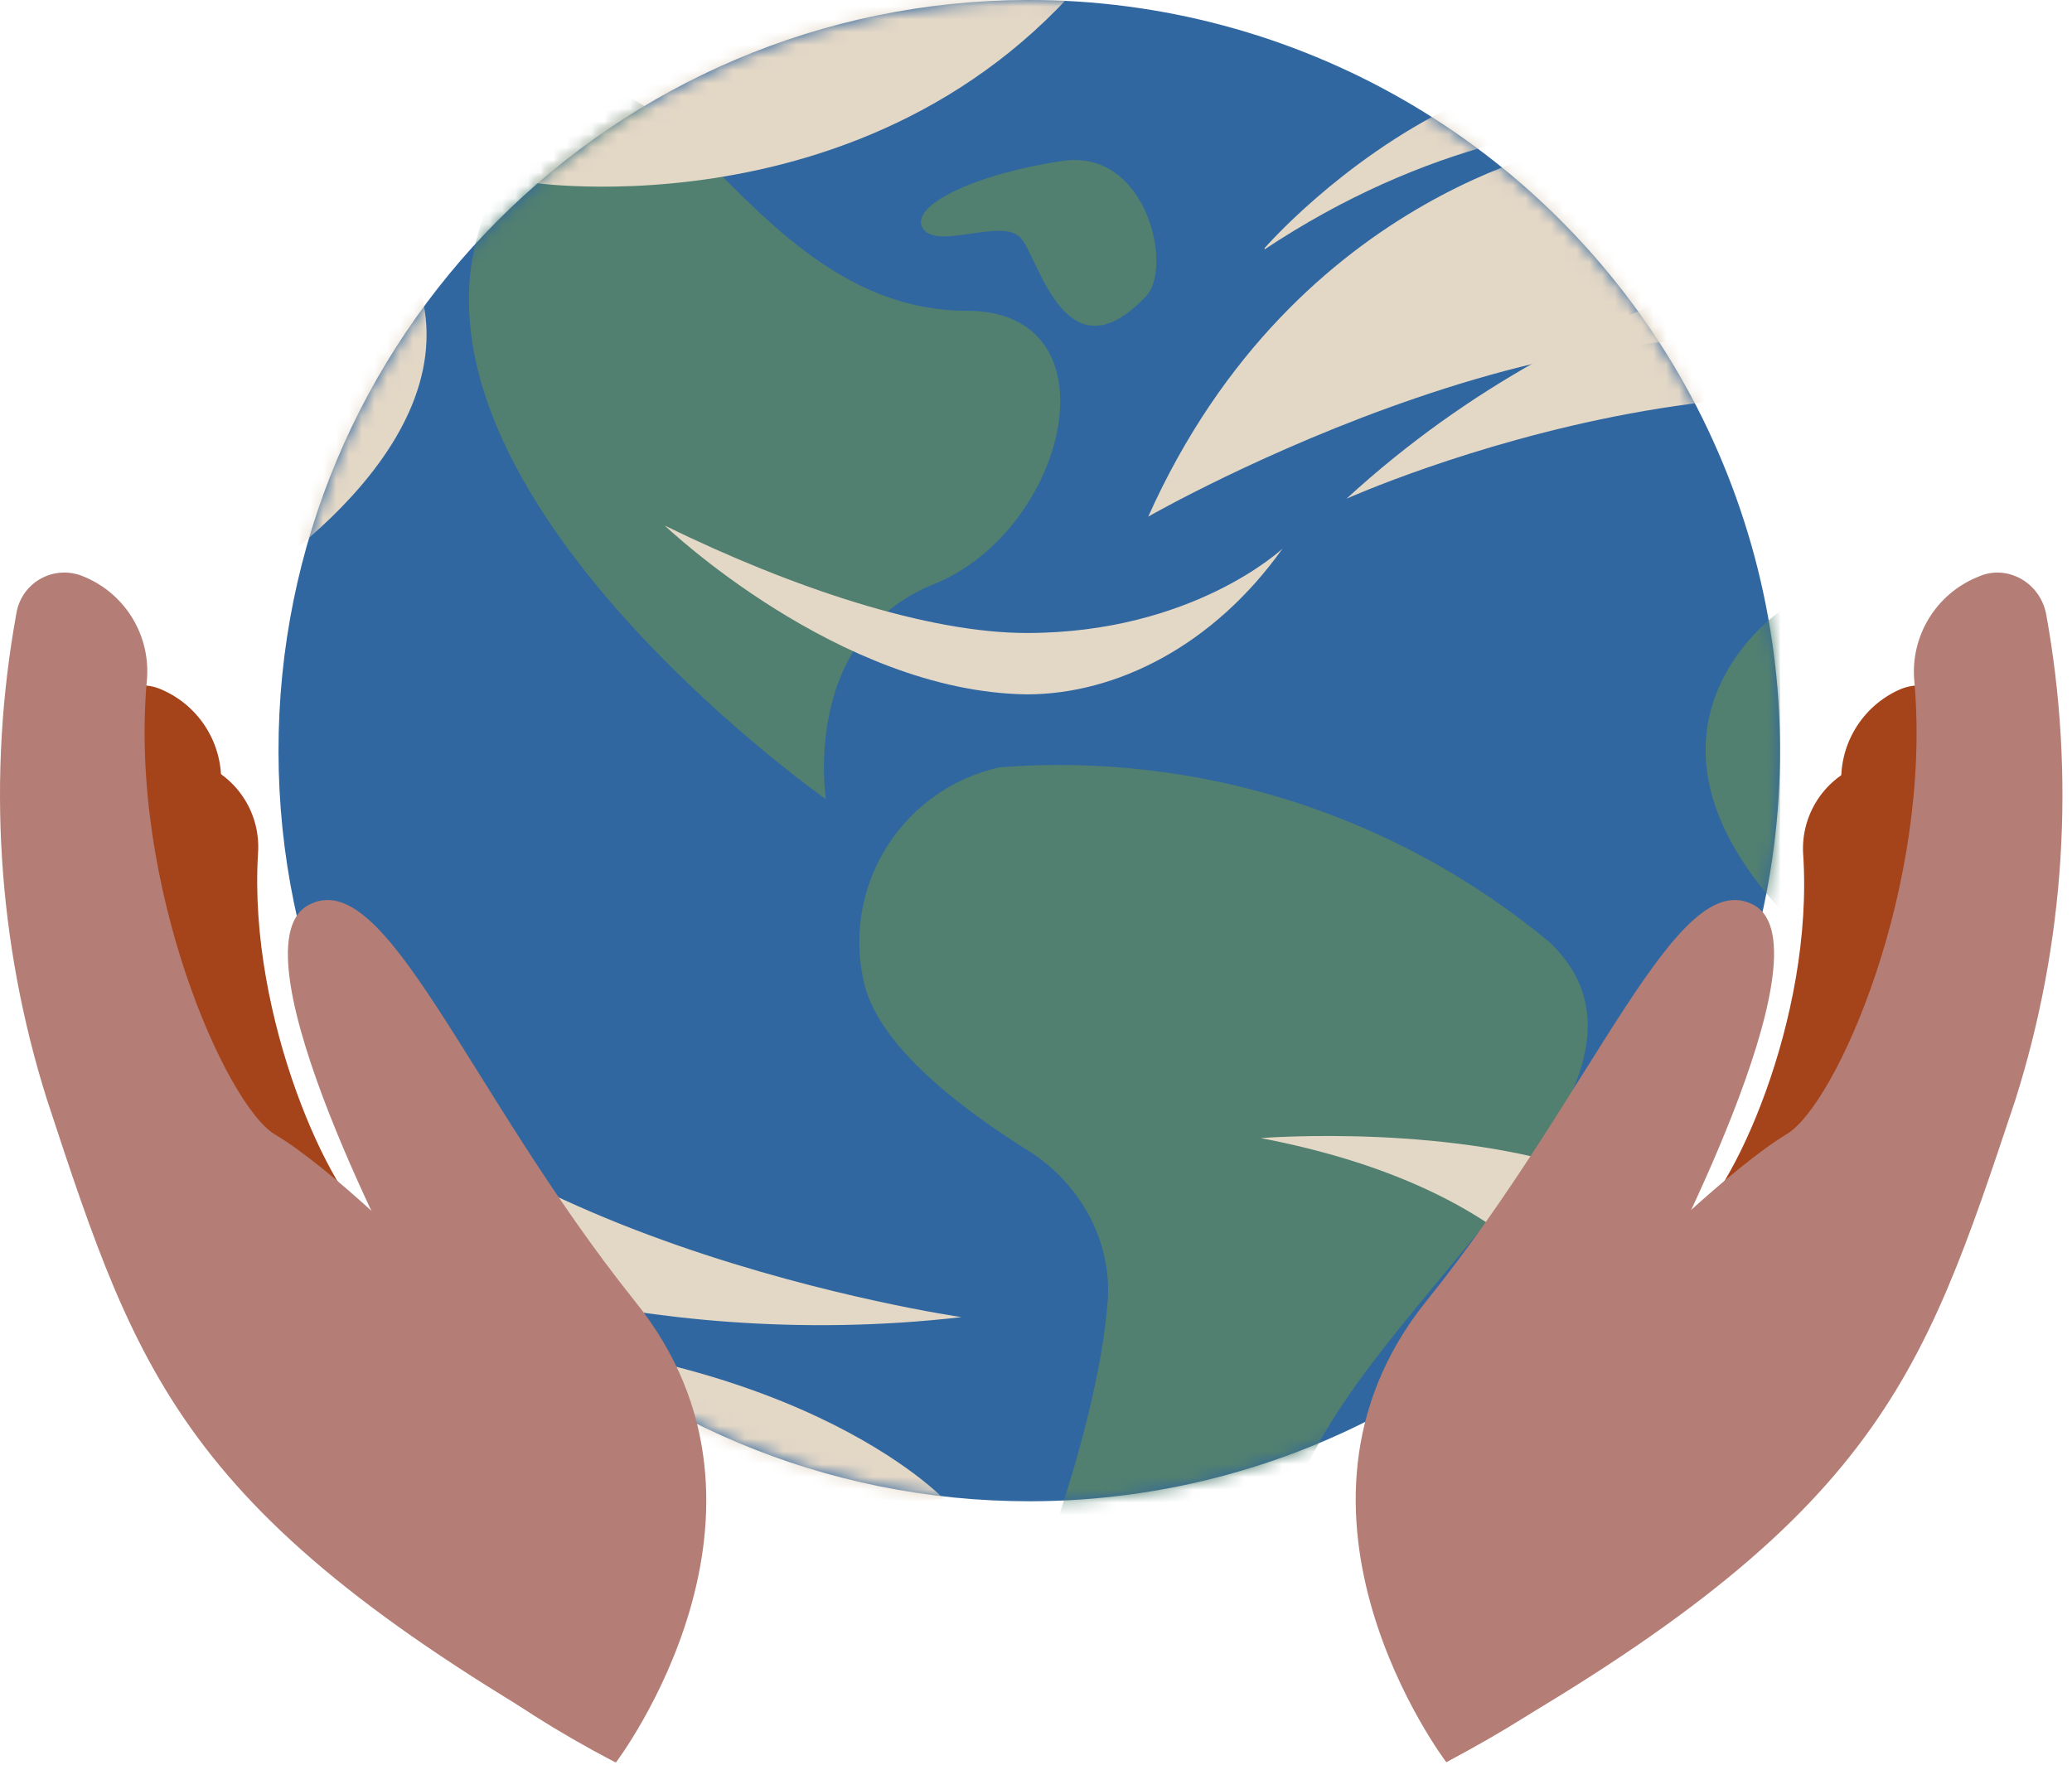
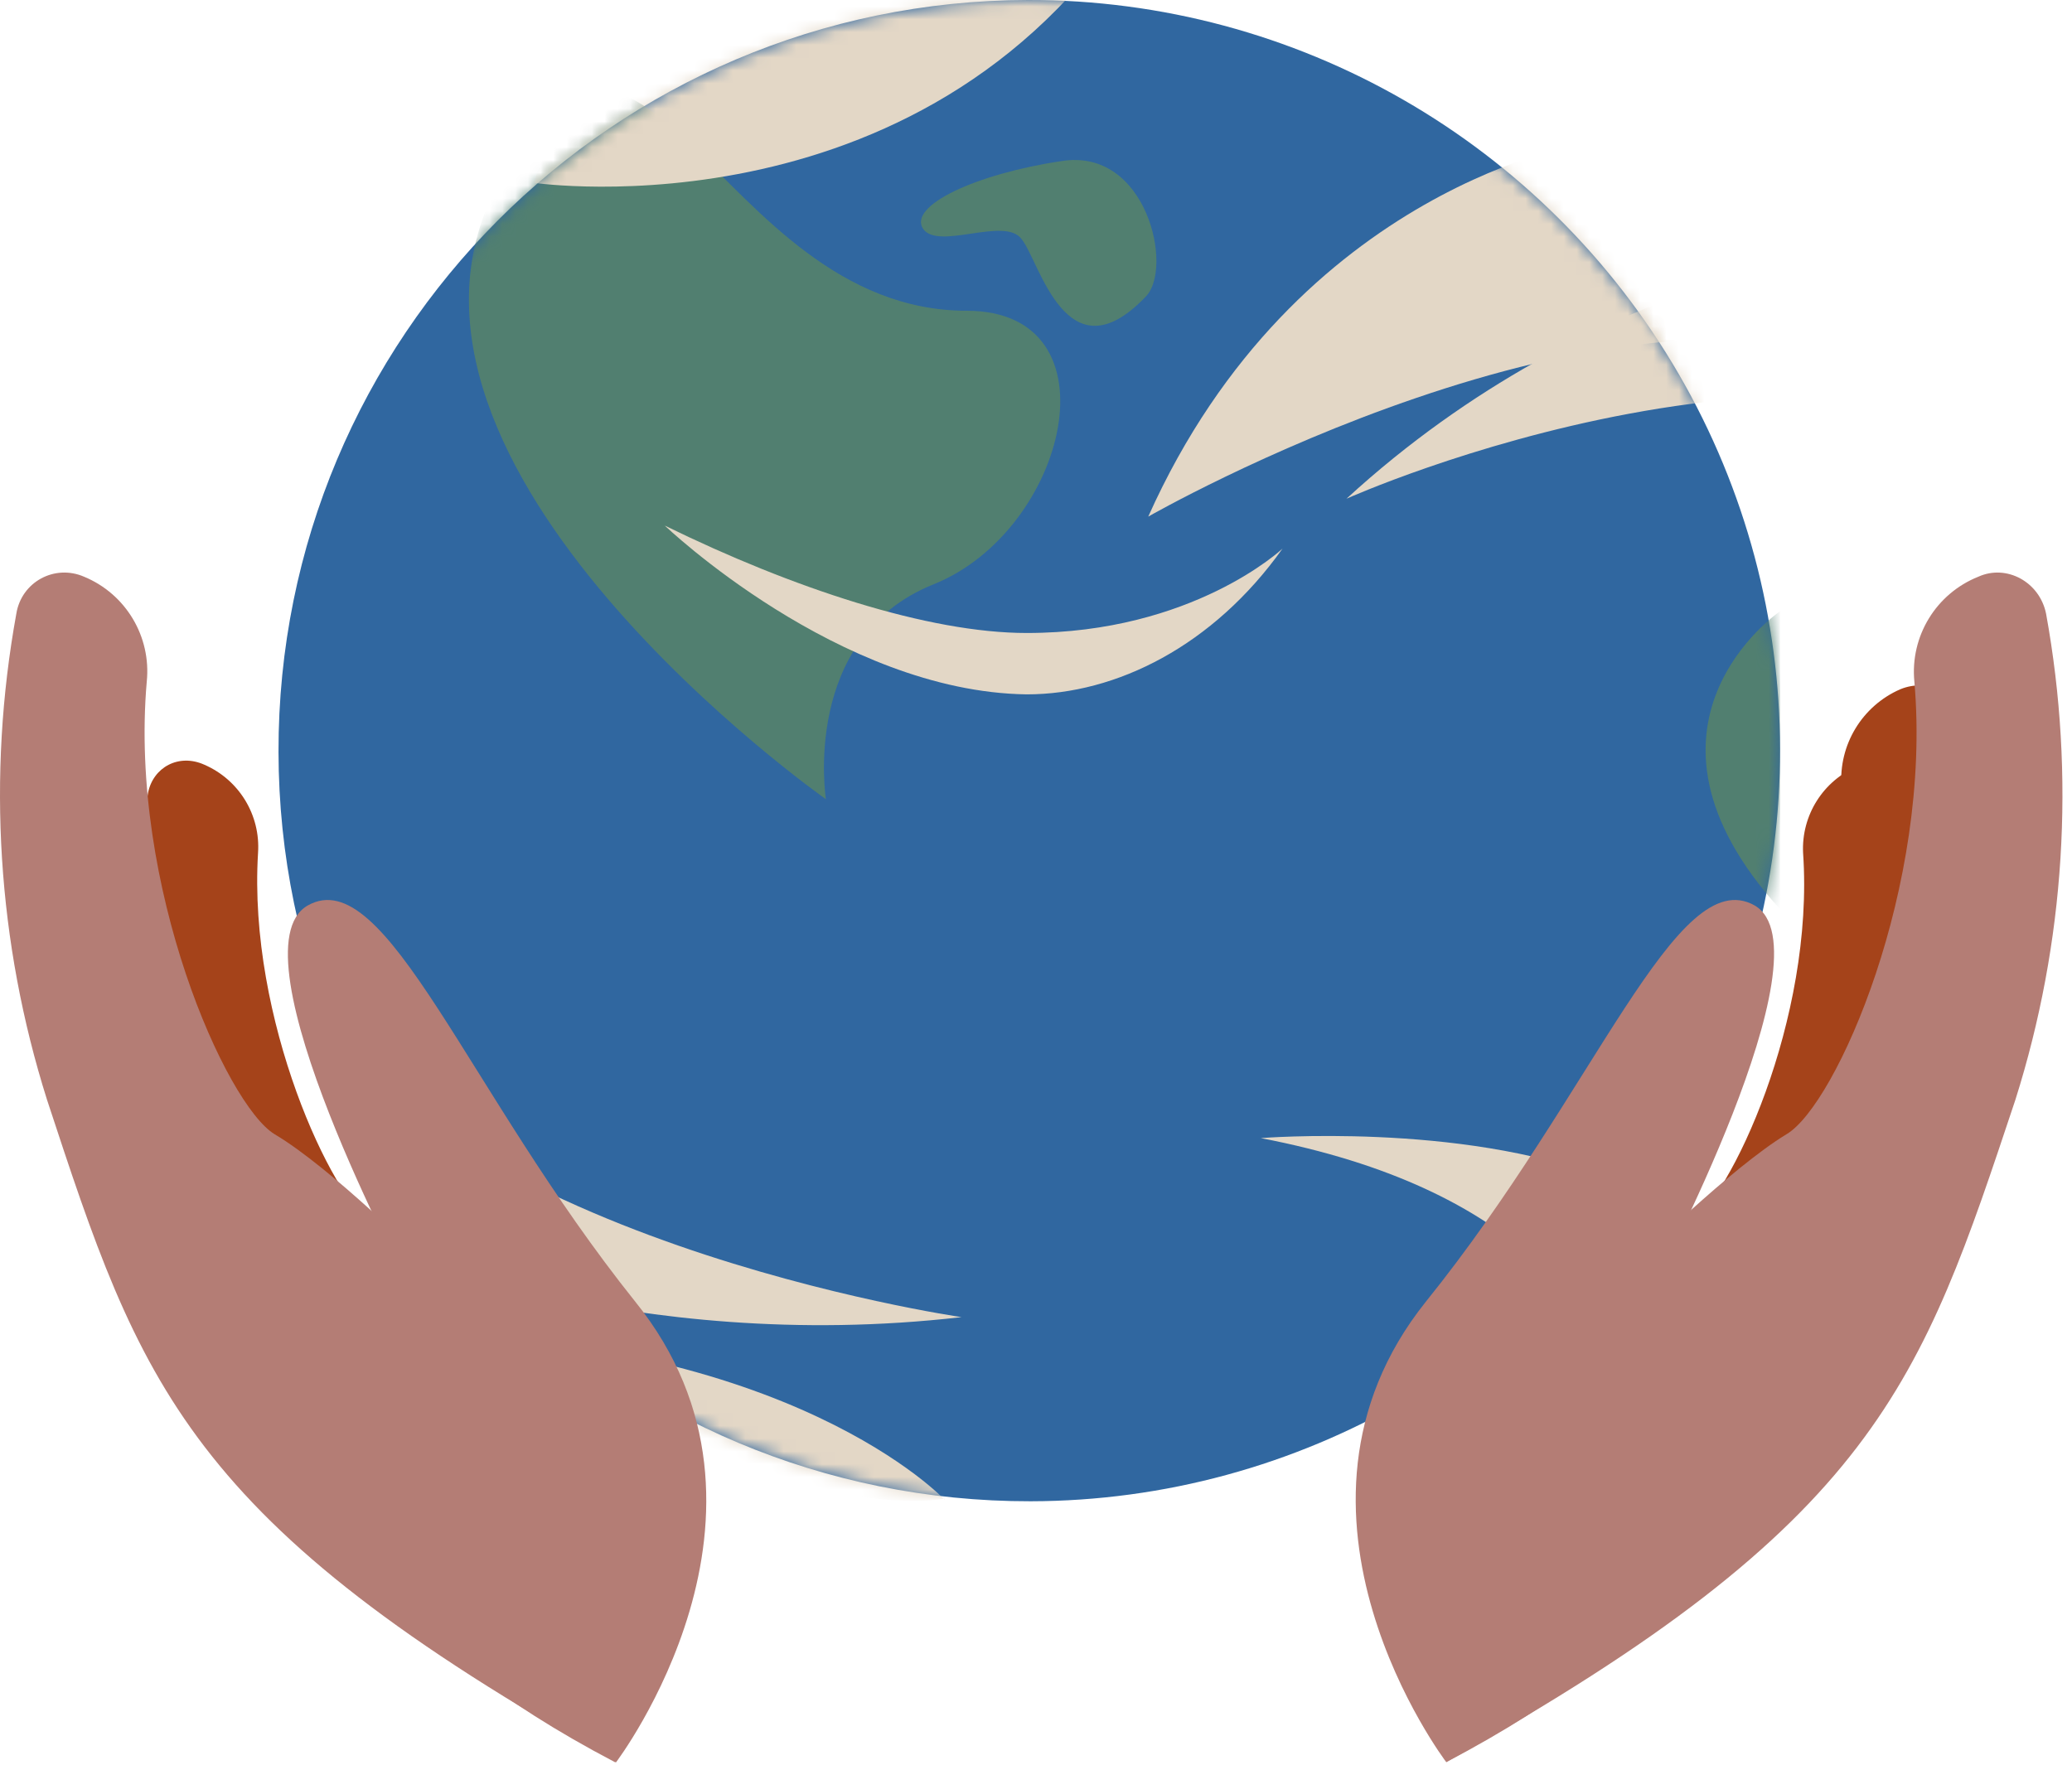
<svg xmlns="http://www.w3.org/2000/svg" xmlns:xlink="http://www.w3.org/1999/xlink" width="162px" height="138px" viewBox="0 0 162 138" version="1.1">
  <title>Group</title>
  <defs>
    <path d="M58.8,117.4 C79.772,117.364 99.131,106.143 109.586,87.963 C120.041,69.784 120.002,47.407 109.486,29.263 C98.969,11.12 79.572,-0.036 58.6,-3.05311332e-16 C26.181,0.055 -0.055,26.381 -3.55271368e-15,58.8 C0.055,91.219 26.381,117.455 58.8,117.4 L58.8,117.4 Z" id="path-1" />
    <path d="M58.8,117.4 C79.772,117.364 99.131,106.143 109.586,87.963 C120.041,69.784 120.002,47.407 109.486,29.263 C98.969,11.12 79.572,-0.036 58.6,-3.05311332e-16 C26.181,0.055 -0.055,26.381 -3.55271368e-15,58.8 C0.055,91.219 26.381,117.455 58.8,117.4 L58.8,117.4 Z" id="path-3" />
    <path d="M58.8,117.4 C79.772,117.364 99.131,106.143 109.586,87.963 C120.041,69.784 120.002,47.407 109.486,29.263 C98.969,11.12 79.572,-0.036 58.6,-3.05311332e-16 C26.181,0.055 -0.055,26.381 -3.55271368e-15,58.8 C0.055,91.219 26.381,117.455 58.8,117.4 L58.8,117.4 Z" id="path-5" />
-     <path d="M58.8,117.4 C79.772,117.364 99.131,106.143 109.586,87.963 C120.041,69.784 120.002,47.407 109.486,29.263 C98.969,11.12 79.572,-0.036 58.6,-3.05311332e-16 C26.181,0.055 -0.055,26.381 -3.55271368e-15,58.8 C0.055,91.219 26.381,117.455 58.8,117.4 L58.8,117.4 Z" id="path-7" />
+     <path d="M58.8,117.4 C79.772,117.364 99.131,106.143 109.586,87.963 C120.041,69.784 120.002,47.407 109.486,29.263 C98.969,11.12 79.572,-0.036 58.6,-3.05311332e-16 C26.181,0.055 -0.055,26.381 -3.55271368e-15,58.8 L58.8,117.4 Z" id="path-7" />
    <path d="M58.8,117.4 C79.772,117.364 99.131,106.143 109.586,87.963 C120.041,69.784 120.002,47.407 109.486,29.263 C98.969,11.12 79.572,-0.036 58.6,-3.05311332e-16 C26.181,0.055 -0.055,26.381 -3.55271368e-15,58.8 C0.055,91.219 26.381,117.455 58.8,117.4 L58.8,117.4 Z" id="path-9" />
    <path d="M58.8,117.4 C79.772,117.364 99.131,106.143 109.586,87.963 C120.041,69.784 120.002,47.407 109.486,29.263 C98.969,11.12 79.572,-0.036 58.6,-3.05311332e-16 C26.181,0.055 -0.055,26.381 -3.55271368e-15,58.8 C0.055,91.219 26.381,117.455 58.8,117.4 L58.8,117.4 Z" id="path-11" />
    <path d="M58.8,117.4 C79.772,117.364 99.131,106.143 109.586,87.963 C120.041,69.784 120.002,47.407 109.486,29.263 C98.969,11.12 79.572,-0.036 58.6,-3.05311332e-16 C26.181,0.055 -0.055,26.381 -3.55271368e-15,58.8 C0.055,91.219 26.381,117.455 58.8,117.4 L58.8,117.4 Z" id="path-13" />
    <path d="M58.8,117.4 C79.772,117.364 99.131,106.143 109.586,87.963 C120.041,69.784 120.002,47.407 109.486,29.263 C98.969,11.12 79.572,-0.036 58.6,-3.05311332e-16 C26.181,0.055 -0.055,26.381 -3.55271368e-15,58.8 C0.055,91.219 26.381,117.455 58.8,117.4 L58.8,117.4 Z" id="path-15" />
-     <path d="M58.8,117.4 C79.772,117.364 99.131,106.143 109.586,87.963 C120.041,69.784 120.002,47.407 109.486,29.263 C98.969,11.12 79.572,-0.036 58.6,-3.05311332e-16 C26.181,0.055 -0.055,26.381 -3.55271368e-15,58.8 C0.055,91.219 26.381,117.455 58.8,117.4 L58.8,117.4 Z" id="path-17" />
    <path d="M58.8,117.4 C79.772,117.364 99.131,106.143 109.586,87.963 C120.041,69.784 120.002,47.407 109.486,29.263 C98.969,11.12 79.572,-0.036 58.6,-3.05311332e-16 C26.181,0.055 -0.055,26.381 -3.55271368e-15,58.8 C0.055,91.219 26.381,117.455 58.8,117.4 L58.8,117.4 Z" id="path-19" />
    <path d="M58.8,117.4 C79.772,117.364 99.131,106.143 109.586,87.963 C120.041,69.784 120.002,47.407 109.486,29.263 C98.969,11.12 79.572,-0.036 58.6,-3.05311332e-16 C26.181,0.055 -0.055,26.381 -3.55271368e-15,58.8 C0.055,91.219 26.381,117.455 58.8,117.4 L58.8,117.4 Z" id="path-21" />
    <path d="M58.8,117.4 C79.772,117.364 99.131,106.143 109.586,87.963 C120.041,69.784 120.002,47.407 109.486,29.263 C98.969,11.12 79.572,-0.036 58.6,-3.05311332e-16 C26.181,0.055 -0.055,26.381 -3.55271368e-15,58.8 C0.055,91.219 26.381,117.455 58.8,117.4 L58.8,117.4 Z" id="path-23" />
-     <path d="M58.8,117.4 C79.772,117.364 99.131,106.143 109.586,87.963 C120.041,69.784 120.002,47.407 109.486,29.263 C98.969,11.12 79.572,-0.036 58.6,-3.05311332e-16 C26.181,0.055 -0.055,26.381 -3.55271368e-15,58.8 C0.055,91.219 26.381,117.455 58.8,117.4 L58.8,117.4 Z" id="path-25" />
  </defs>
  <g id="Page-1" stroke="none" stroke-width="1" fill="none" fill-rule="evenodd">
    <g id="Group">
      <path d="M80.575,117.4 C101.547,117.364 120.906,106.143 131.361,87.963 C141.816,69.784 141.777,47.407 131.261,29.263 C120.744,11.12 101.347,-0.036 80.375,-7.10542736e-15 C47.956,0.055 21.72,26.381 21.775,58.8 C21.83,91.219 48.156,117.455 80.575,117.4 L80.575,117.4 Z" id="Path" fill="#3067A0" fill-rule="nonzero" />
      <g id="Clipped" transform="translate(21.775, -0)">
        <mask id="mask-2" fill="white">
          <use xlink:href="#path-1" />
        </mask>
        <g id="Path" />
-         <path d="M64.8,102.1 C65.3,97.3 62.8,92.7 58.8,90.1 C54,87.1 46.7,81.9 45.7,76.5 C44.153,68.999 48.921,61.648 56.4,60 C71.97,58.797 87.396,63.712 99.4,73.7 C111.6,85.4 82.4,103.3 79,118.7 C75.5,134.1 58,126.9 58,126.9 C58,126.9 63.9,112.6 64.8,102.1 L64.8,102.1 Z" id="Path" fill="#517F70" fill-rule="nonzero" mask="url(#mask-2)" />
      </g>
      <g id="Clipped" transform="translate(21.775, -0)">
        <mask id="mask-4" fill="white">
          <use xlink:href="#path-3" />
        </mask>
        <g id="Path" />
        <path d="M42.8,62.5 C42.8,62.5 5.8,36.5 17,14.7 C28.3,-7.1 34,24.3 53.8,24.3 C65.8,24.3 61.7,41.5 51.2,45.7 C40.8,49.9 42.8,62.5 42.8,62.5 Z" id="Path" fill="#517F70" fill-rule="nonzero" mask="url(#mask-4)" />
      </g>
      <g id="Clipped" transform="translate(21.775, -0)">
        <mask id="mask-6" fill="white">
          <use xlink:href="#path-5" />
        </mask>
        <g id="Path" />
        <path d="M67.8,23.2 C70,21 67.9,11.5 61.2,12.6 C54.5,13.6 49.2,16.1 50.4,17.9 C51.6,19.6 56.8,16.9 58.1,18.7 C59.5,20.4 61.6,29.7 67.8,23.2 L67.8,23.2 Z" id="Path" fill="#517F70" fill-rule="nonzero" mask="url(#mask-6)" />
      </g>
      <g id="Clipped" transform="translate(21.775, -0)">
        <mask id="mask-8" fill="white">
          <use xlink:href="#path-7" />
        </mask>
        <g id="Path" />
        <path d="M117.4,47.8 C117.4,47.8 104.3,56.7 117.4,71.1 L117.4,47.8 Z" id="Path" fill="#517F70" fill-rule="nonzero" mask="url(#mask-8)" />
      </g>
      <g id="Clipped" transform="translate(21.775, -0)">
        <mask id="mask-10" fill="white">
          <use xlink:href="#path-9" />
        </mask>
        <g id="Path" />
        <path d="M53.4,103 C53.4,103 11.8,97 0.9,76.2 L7.8,97.3 C7.8,97.3 27.4,106 53.4,103 Z" id="Path" fill="#E3D7C6" fill-rule="nonzero" mask="url(#mask-10)" />
      </g>
      <g id="Clipped" transform="translate(21.775, -0)">
        <mask id="mask-12" fill="white">
          <use xlink:href="#path-11" />
        </mask>
        <g id="Path" />
        <path d="M68,40.4 C68,40.4 104.6,19.4 126,29.1 L102.4,11.1 C102.4,11.1 79.6,14.5 68,40.4 L68,40.4 Z" id="Path" fill="#E3D7C6" fill-rule="nonzero" mask="url(#mask-12)" />
      </g>
      <g id="Clipped" transform="translate(21.775, -0)">
        <mask id="mask-14" fill="white">
          <use xlink:href="#path-13" />
        </mask>
        <g id="Path" />
        <path d="M83.5,39 C83.5,39 122,21.7 144.9,37.7 L125,19.1 C125,19.1 103,21.1 83.5,39 L83.5,39 Z" id="Path" fill="#E3D7C6" fill-rule="nonzero" mask="url(#mask-14)" />
      </g>
      <g id="Clipped" transform="translate(21.775, -0)">
        <mask id="mask-16" fill="white">
          <use xlink:href="#path-15" />
        </mask>
        <g id="Path" />
        <path d="M30.2,41.1 C30.2,41.1 43.8,54.1 58.5,54.3 C65.5,54.3 73.1,50.5 78.5,42.9 C78.5,42.9 71.5,49.5 58.5,49.5 C50.8,49.5 40.2,46 30.2,41.1 L30.2,41.1 Z" id="Path" fill="#E3D7C6" fill-rule="nonzero" mask="url(#mask-16)" />
      </g>
      <g id="Clipped" transform="translate(21.775, -0)">
        <mask id="mask-18" fill="white">
          <use xlink:href="#path-17" />
        </mask>
        <g id="Path" />
        <path d="M77.1,19.4 C77.1,19.4 100.5,-7.6 124.8,11.5 C124.8,11.5 102.1,2.9 77.1,19.5 L77.1,19.4 Z" id="Path" fill="#E3D7C6" fill-rule="nonzero" mask="url(#mask-18)" />
      </g>
      <g id="Clipped" transform="translate(21.775, -0)">
        <mask id="mask-20" fill="white">
          <use xlink:href="#path-19" />
        </mask>
        <g id="Path" />
        <path d="M76.8,89 C76.8,89 139.1,84 104.5,129 C104.5,129 117.4,96.8 76.8,89 L76.8,89 Z" id="Path" fill="#E3D7C6" fill-rule="nonzero" mask="url(#mask-20)" />
      </g>
      <g id="Clipped" transform="translate(21.775, -0)">
        <mask id="mask-22" fill="white">
          <use xlink:href="#path-21" />
        </mask>
        <g id="Path" />
        <path d="M52.1,117.3 C52.1,117.3 40.1,104.4 8.9,104.2 C8.9,104.2 39.5,119.1 52.1,117.2 L52.1,117.3 Z" id="Path" fill="#E3D7C6" fill-rule="nonzero" mask="url(#mask-22)" />
      </g>
      <g id="Clipped" transform="translate(21.775, -0)">
        <mask id="mask-24" fill="white">
          <use xlink:href="#path-23" />
        </mask>
        <g id="Path" />
        <path d="M20,14.3 C20,14.3 51.4,18.9 67.6,-8 C67.6,-8 22.8,1.3 20,14.3 Z" id="Path" fill="#E3D7C6" fill-rule="nonzero" mask="url(#mask-24)" />
      </g>
      <g id="Clipped" transform="translate(21.775, -0)">
        <mask id="mask-26" fill="white">
          <use xlink:href="#path-25" />
        </mask>
        <g id="Path" />
        <path d="M-3.8,46.6 C-3.8,46.6 14.4,36 11.2,23.1 C11.2,23.1 -8.1,42.2 -3.8,46.6 Z" id="Path" fill="#E3D7C6" fill-rule="nonzero" mask="url(#mask-26)" />
      </g>
      <path d="M38.875,103.8 C37.775,102.8 32.475,97.8 29.175,95.8 C25.975,93.8 19.375,79.7 20.175,66.7 C20.377,63.743 18.695,60.979 15.975,59.8 C13.975,58.9 11.975,60 11.575,62 C10.575,68 9.675,80.2 14.375,93.1 C17.475,101.8 19.875,108.3 24.375,114.6 L38.975,103.8 L38.875,103.8 Z" id="Path" fill="#A5431A" fill-rule="nonzero" />
-       <path d="M37.975,102.6 C36.675,101.5 30.875,95.9 27.275,93.6 C23.675,91.5 16.275,75.8 17.275,61.5 C17.489,58.224 15.602,55.172 12.575,53.9 C10.475,53 8.175,54.2 7.775,56.4 C6.775,63 5.775,76.5 10.775,90.9 C13.275,99.326 17.053,107.319 21.975,114.6 L37.975,102.6 L37.975,102.6 Z" id="Path" fill="#A5431A" fill-rule="nonzero" />
      <path d="M48.175,137.8 C48.175,137.8 62.975,118.3 49.675,101.8 C36.475,85.3 30.175,67.4 24.075,70.8 C17.875,74.3 32.075,100.8 32.075,100.8 C32.075,100.8 11.075,118.4 48.075,137.8 L48.175,137.8 Z" id="Path" fill="#B47D75" fill-rule="nonzero" />
      <path d="M33.175,98.6 C33.175,98.6 25.875,91.3 21.475,88.7 C17.675,86.4 10.075,69.3 11.475,53.3 C11.832,49.785 9.84,46.451 6.575,45.1 C4.275,44.1 1.675,45.5 1.275,48 C-1.027,60.673 -0.203,73.717 3.675,86 C10.975,108.2 14.475,119 48.175,137.8 L33.175,98.6 L33.175,98.6 Z" id="Path" fill="#B47D75" fill-rule="nonzero" />
      <path d="M122.375,103.8 C123.375,102.8 128.775,97.8 131.975,95.8 C135.275,93.8 141.875,79.7 140.975,66.7 C140.833,63.754 142.552,61.034 145.275,59.9 C147.175,59 149.275,60.1 149.575,62.1 C150.575,68.1 151.575,80.3 146.875,93.2 C143.775,101.9 141.375,108.4 136.775,114.7 L122.375,103.8 Z" id="Path" fill="#A5431A" fill-rule="nonzero" />
      <path d="M123.375,102.6 C124.475,101.5 130.375,95.9 133.975,93.6 C137.575,91.5 144.875,75.8 143.975,61.5 C143.745,58.248 145.588,55.204 148.575,53.9 C150.775,53 153.075,54.2 153.375,56.4 C154.375,63 155.575,76.5 150.375,90.9 C147.875,99.326 144.098,107.319 139.175,114.6 L123.375,102.6 L123.375,102.6 Z" id="Path" fill="#A5431A" fill-rule="nonzero" />
      <path d="M113.075,137.8 C113.075,137.8 98.275,118.3 111.475,101.8 C124.775,85.3 131.075,67.4 137.175,70.8 C143.275,74.3 129.175,100.8 129.175,100.8 C129.175,100.8 150.075,118.4 113.075,137.8 Z" id="Path" fill="#B47D75" fill-rule="nonzero" />
      <path d="M127.975,98.6 C127.975,98.6 135.375,91.3 139.675,88.7 C143.575,86.4 151.075,69.3 149.675,53.3 C149.333,49.759 151.371,46.418 154.675,45.1 C156.875,44.1 159.475,45.5 159.975,48 C162.281,60.673 161.457,73.718 157.575,86 C150.175,108.2 146.775,119 113.075,137.8 L128.075,98.6 L127.975,98.6 Z" id="Path" fill="#B47D75" fill-rule="nonzero" />
    </g>
  </g>
</svg>